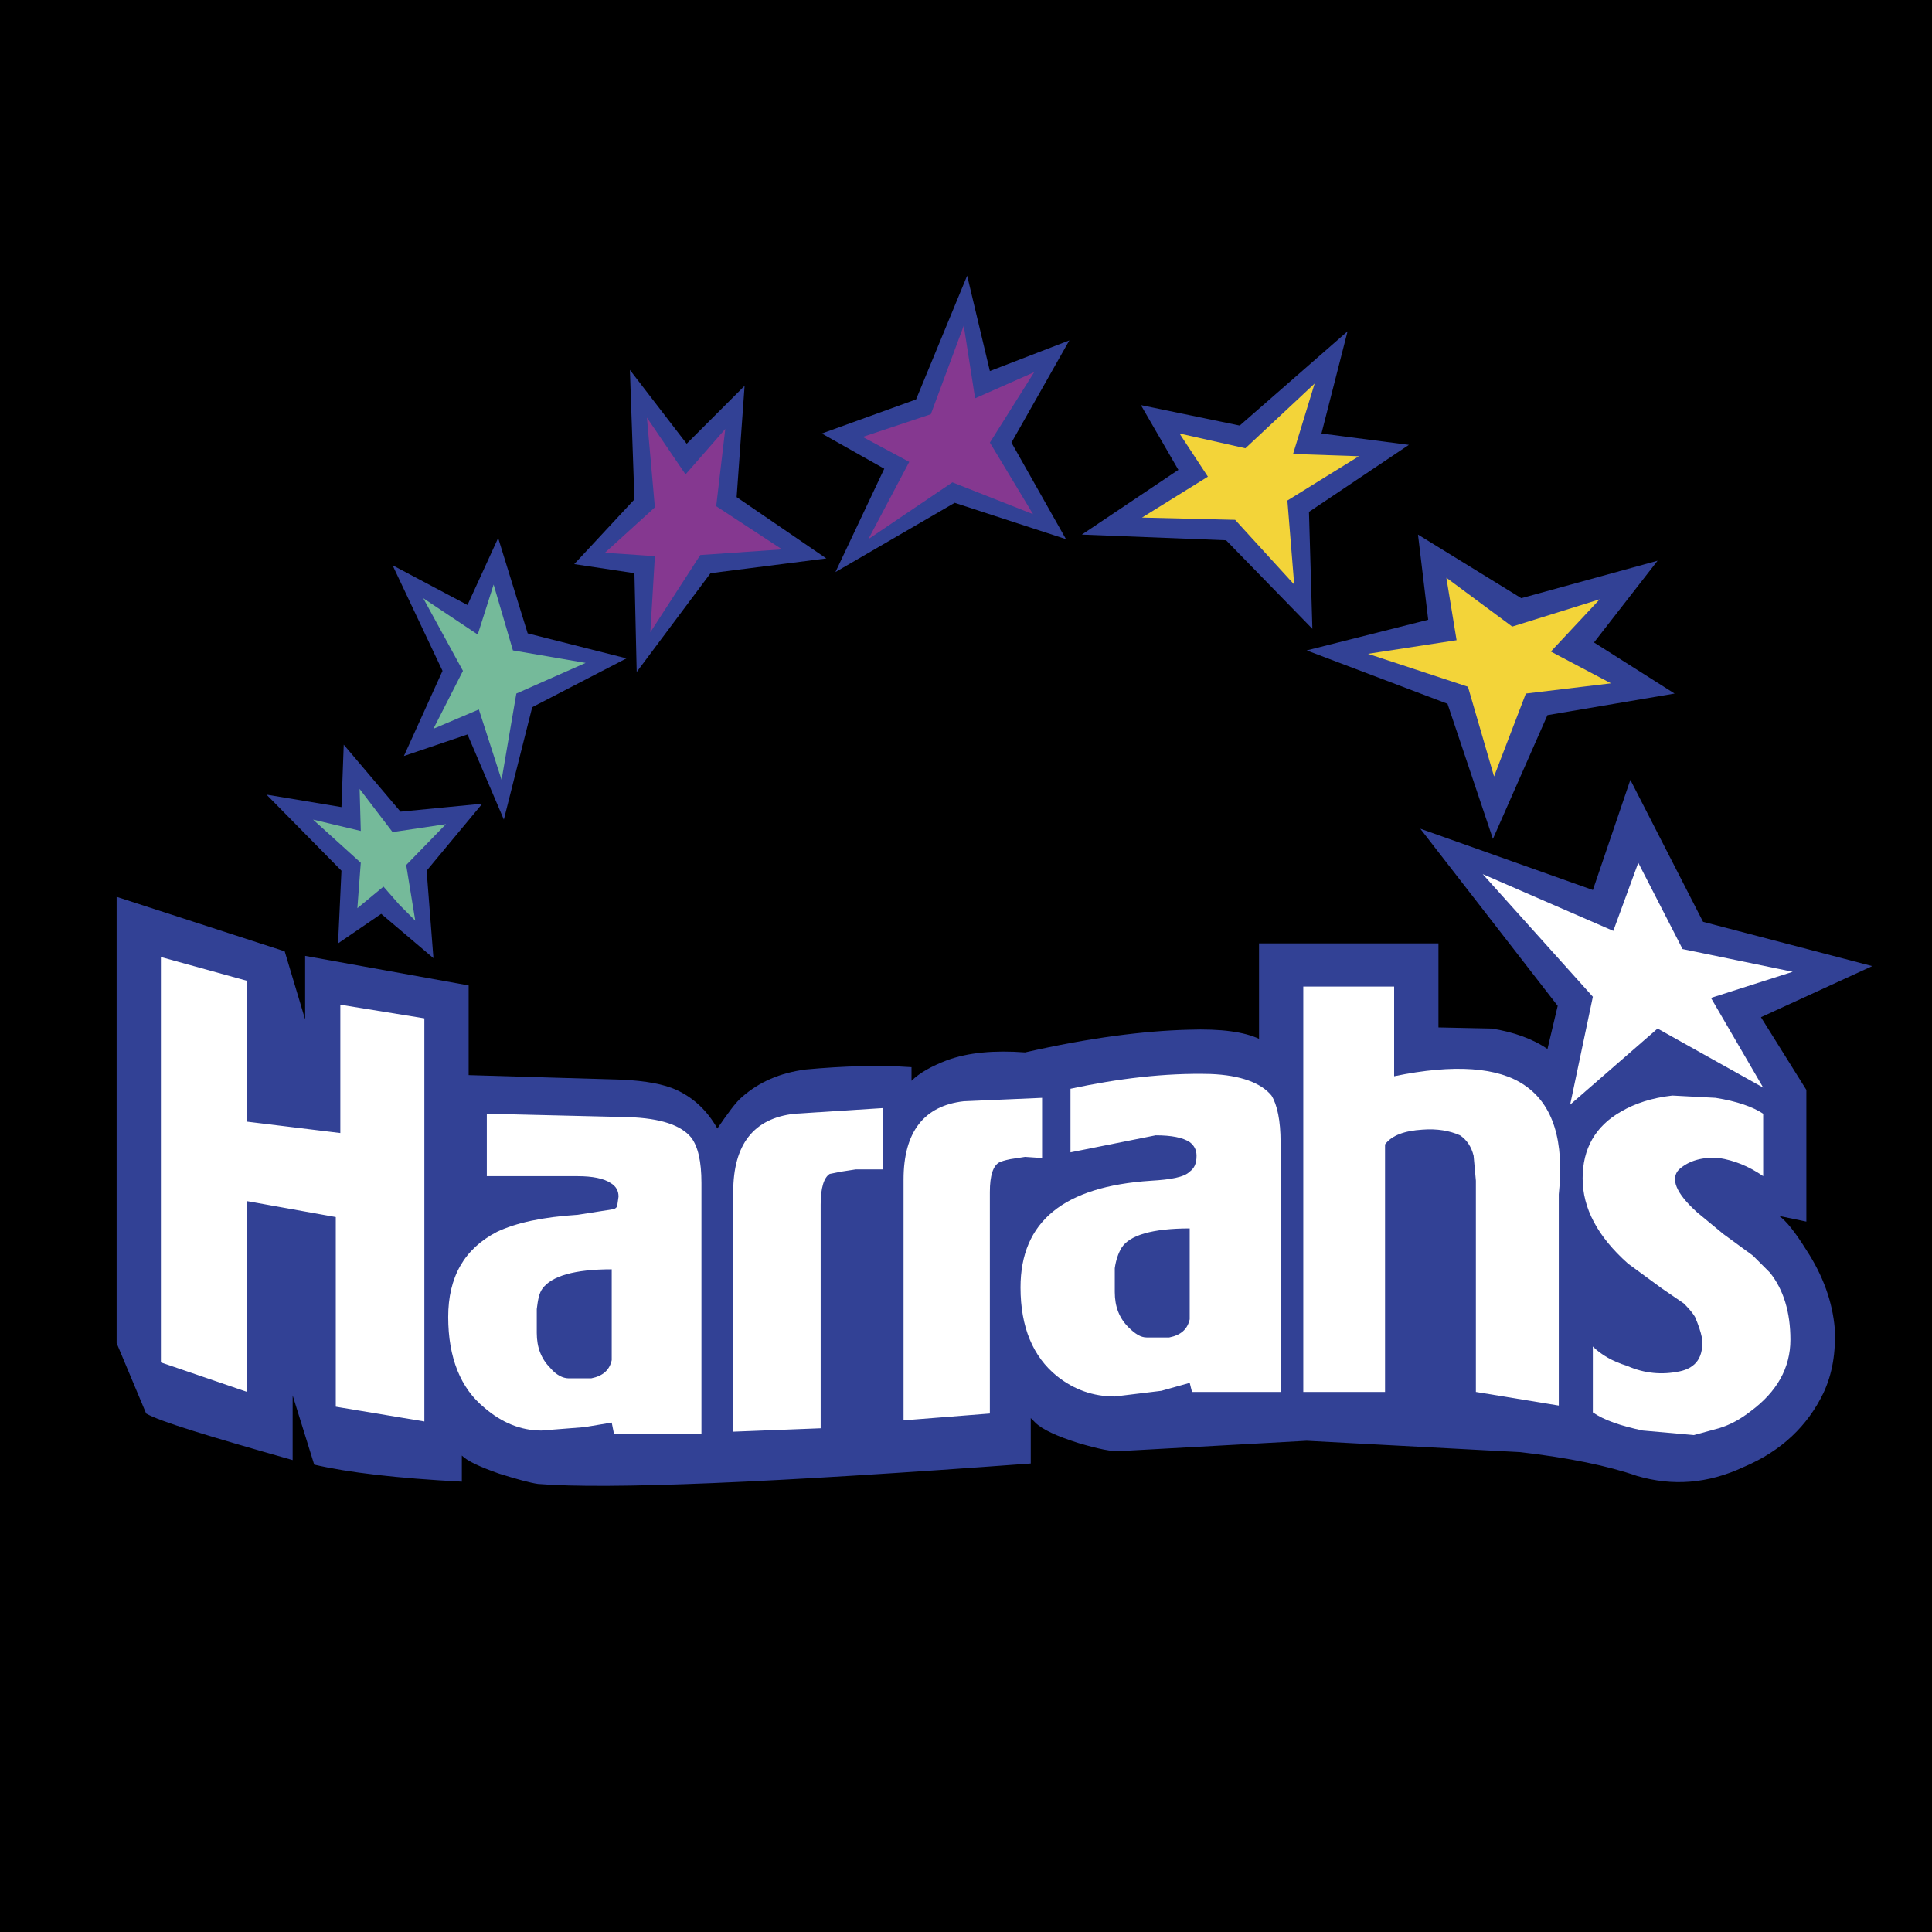
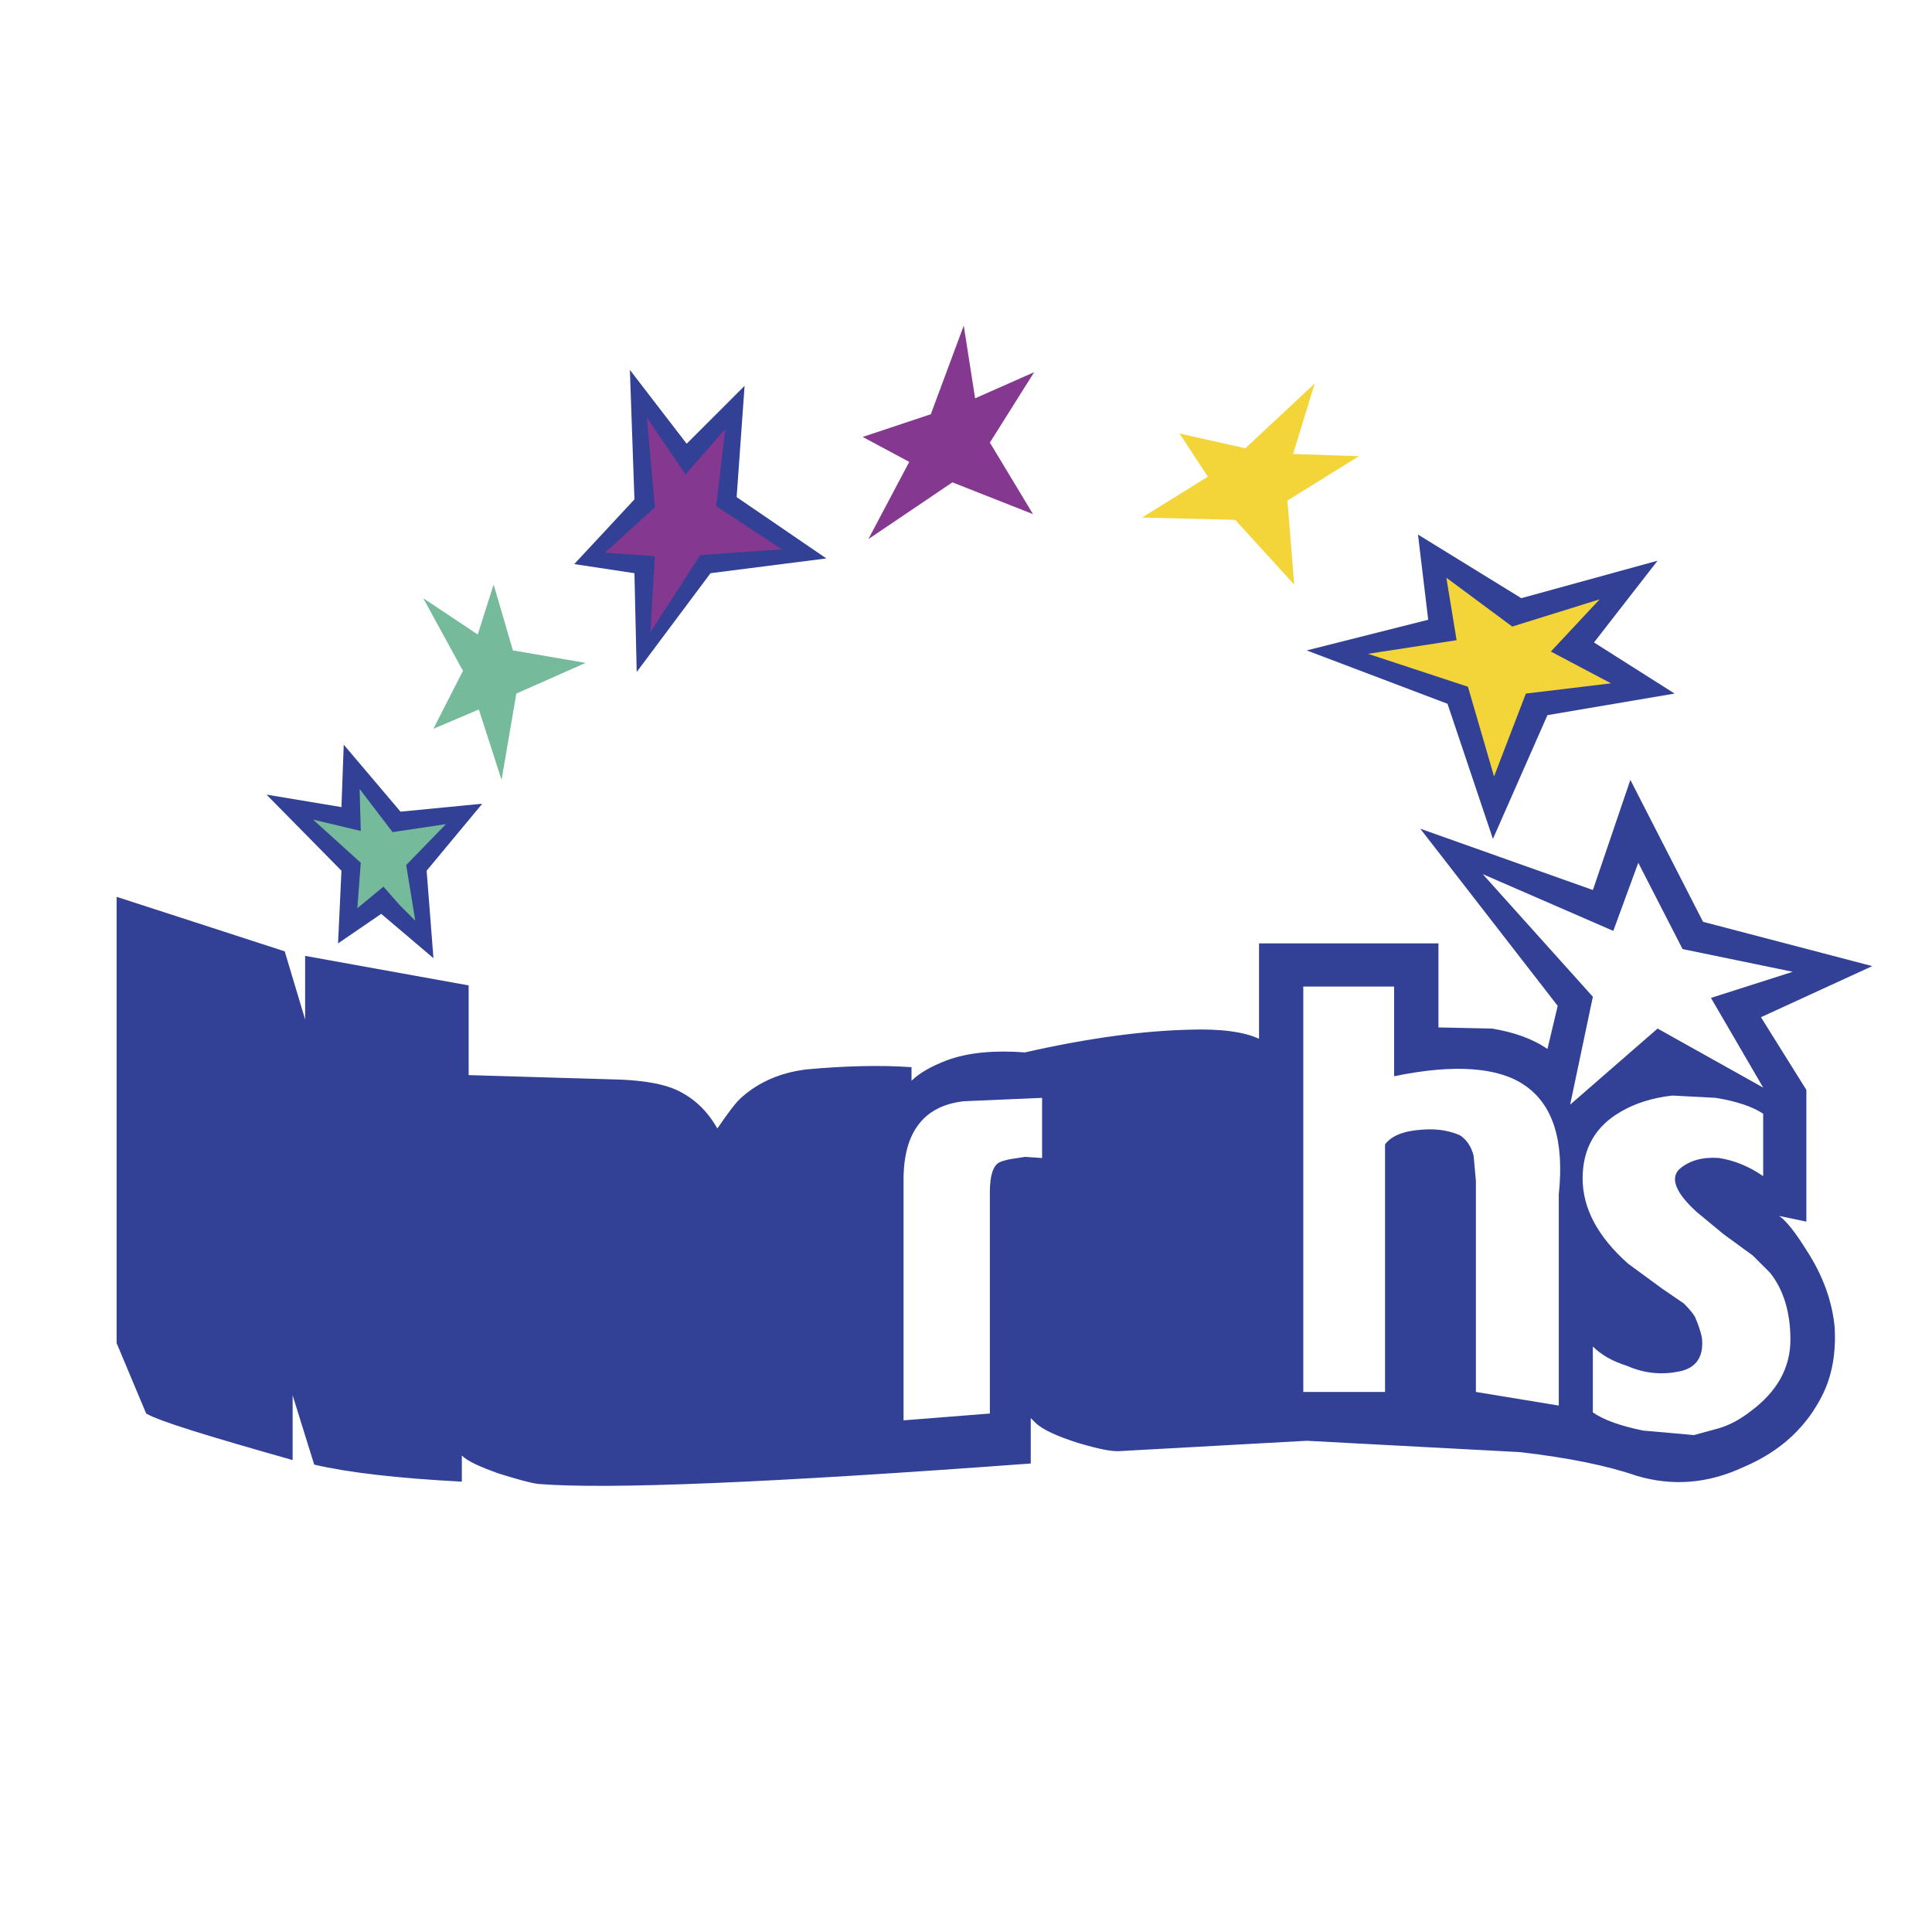
<svg xmlns="http://www.w3.org/2000/svg" width="2500" height="2500" viewBox="0 0 192.756 192.756">
  <g fill-rule="evenodd" clip-rule="evenodd">
-     <path d="M0 0h192.756v192.756H0V0z" />
    <path d="M102.271 104.998c-3.059-.227-5.665 0-7.817.793-1.473.566-2.719 1.246-3.512 2.039v-1.359c-3.286-.227-6.798-.113-10.536.229-2.605.338-4.646 1.246-6.345 2.719-.679.566-1.472 1.699-2.492 3.172-1.02-1.812-2.379-3.059-4.079-3.852-1.246-.566-3.059-.908-5.438-1.02l-15.295-.455v-8.949l-16.314-2.946v6.344l-2.039-6.798-16.768-5.438v44.525l2.946 7.025c1.359.793 6.231 2.266 14.615 4.645v-6.457l2.152 6.91c3.399.793 8.271 1.359 14.729 1.699v-2.605c.566.566 1.813 1.133 3.739 1.812 1.812.566 3.059.906 3.852 1.02 6.911.566 23.225-.113 49.17-2.039v-4.531l.453.453c.68.68 2.152 1.359 4.305 2.039 1.928.566 3.4.906 4.307.793l18.467-1.02 21.301 1.133c4.871.566 8.723 1.359 11.668 2.379 3.514 1.02 7.025.793 10.65-.906 3.738-1.586 6.344-4.078 7.93-7.363.908-1.928 1.248-4.08 1.133-6.459-.225-2.605-1.133-5.211-2.832-7.816-1.133-1.814-2.039-2.947-2.719-3.4l2.719.566v-13.141l-4.531-7.252 11.104-5.098-16.881-4.419-7.252-14.162-3.738 10.99-17.221-6.118 13.709 17.674-1.02 4.305c-1.473-1.02-3.398-1.699-5.553-2.039l-5.324-.113v-8.383h-17.9v9.516c-1.473-.68-3.74-1.02-7.025-.906-4.421.112-9.859.791-16.318 2.264z" fill="#324195" />
-     <path fill="#fff" d="M16.053 95.482v40.446l8.611 2.947V119.84l8.837 1.586v18.922l8.837 1.472V101.6l-8.383-1.36v12.803l-9.291-1.133V97.861l-8.611-2.379zM60.918 118.027c-.679-.453-1.812-.68-3.286-.68H48.57v-6.23l14.162.34c3.172.113 5.211.793 6.231 2.039.68.906 1.02 2.379 1.02 4.531v25.039h-8.724l-.227-1.133-2.719.453-4.305.34c-2.04 0-3.965-.793-5.665-2.266-2.379-1.928-3.626-4.986-3.626-9.064 0-3.965 1.587-6.797 4.873-8.498 1.926-.906 4.532-1.473 8.043-1.697l3.625-.568c.227-.113.34-.227.34-.453l.113-.793c0-.567-.226-1.02-.793-1.36zm.114 8.612c-3.739 0-6.004.68-6.911 1.926-.34.453-.453 1.133-.567 2.039v2.379c0 1.473.454 2.605 1.36 3.512.566.68 1.247 1.02 1.812 1.02h2.266c1.133-.227 1.812-.793 2.039-1.812v-9.064h.001zM106.803 108.625c4.76-1.02 9.404-1.588 13.938-1.475 3.059.113 5.098.908 6.117 2.154.566.906.906 2.492.906 4.645v24.926h-8.838l-.227-.906-2.832.793-4.645.566c-2.152 0-4.078-.68-5.779-2.041-2.379-1.926-3.625-4.871-3.625-8.836 0-6.572 4.305-10.084 13.029-10.65 1.926-.113 3.285-.34 3.852-.906.453-.34.68-.793.68-1.586 0-.566-.227-1.02-.68-1.359-.68-.453-1.812-.68-3.398-.68l-8.498 1.699v-6.344zm5.099 15.861c-.34.564-.566 1.246-.68 2.039v2.379c0 1.473.453 2.605 1.359 3.512.68.68 1.246 1.02 1.812 1.02h2.265c1.133-.227 1.812-.793 2.039-1.812v-9.064c-3.736-.001-6.002.68-6.795 1.926zM81.878 120.18v22.32l-8.724.34v-23.906c0-4.758 2.039-7.363 6.118-7.816l8.837-.566v6.117h-2.72l-1.473.227-1.132.227c-.565.338-.906 1.357-.906 3.057z" />
    <path d="M102.271 115.422l-1.473.227c-.566.113-.906.227-1.133.34-.566.34-.906 1.246-.906 2.945v22.094l-8.611.68v-24.02c0-4.758 2.04-7.365 6.005-7.816l7.817-.34v6.004l-1.699-.114zM130.029 98.428v40.447h8.156v-24.699c.682-.906 1.928-1.359 3.74-1.473 1.473-.113 2.719.113 3.738.566.68.453 1.133 1.133 1.359 2.039l.227 2.492v21.074l8.271 1.359V119.16c.566-5.324-.566-8.949-3.4-10.877-2.605-1.812-7.023-2.152-13.027-.906v-8.949h-9.064zM171.156 109.531l-4.305-.227c-2.041.227-3.74.793-5.1 1.586-2.605 1.473-3.852 3.738-3.852 6.684s1.473 5.779 4.531 8.498l3.4 2.492 2.152 1.473c.34.34.793.793 1.133 1.359.34.793.566 1.473.68 2.039.227 1.926-.566 3.059-2.266 3.398s-3.4.227-5.213-.566c-1.473-.453-2.605-1.133-3.398-1.926v6.572c1.133.793 2.832 1.359 4.984 1.812l5.1.453 2.492-.68c1.133-.34 2.152-.906 3.172-1.699 2.605-1.926 3.965-4.307 3.965-7.139 0-2.719-.68-4.984-2.039-6.684l-1.699-1.699-2.945-2.152-2.607-2.154c-2.152-1.926-2.719-3.398-1.811-4.305 1.02-.906 2.379-1.246 3.965-1.133 1.473.227 2.945.793 4.418 1.812v-6.23c-1.018-.677-2.604-1.244-4.757-1.584z" fill="#fff" />
    <path fill="#324195" d="M159.033 64.099l6.344-8.158-13.596 3.739-10.308-6.345 1.019 8.498-12.123 3.059 14.049 5.324 4.531 13.483 5.44-12.349 12.687-2.153-8.043-5.098z" />
    <path fill="#f3d439" d="M152.236 69.197l8.496-1.02-6.003-3.172 4.871-5.212-8.725 2.72-6.57-4.873 1.019 6.233-8.838 1.359 9.971 3.285 2.605 8.951 3.174-8.271z" />
-     <path fill="#324195" d="M107.936 53.335l14.39.567 8.61 8.837-.34-11.669 9.97-6.685-8.724-1.133 2.605-10.196-10.761 9.403-9.858-2.039 3.738 6.458-9.63 6.457z" />
    <path fill="#f3d439" d="M135.58 45.518l-6.57-.226 2.152-7.025-6.91 6.458-6.572-1.473 2.832 4.306-6.571 4.078 9.289.227 5.893 6.458-.68-8.384 7.137-4.419z" />
-     <path fill="#324195" d="M95.248 50.164l11.104 3.625-5.44-9.63 5.777-10.197-7.929 3.059-2.266-9.517-5.099 12.349-9.403 3.399 6.231 3.512-4.871 10.31 11.896-6.91z" />
    <path fill="#853890" d="M95.021 48.124l8.043 3.172-4.304-7.137 4.418-7.025-5.891 2.606-1.133-7.251-3.286 8.838-6.798 2.265 4.645 2.492-4.078 7.705 8.384-5.665z" />
    <path fill="#324195" d="M82.445 55.715l-8.95-6.118.793-11.103-5.779 5.778-5.665-7.365.454 12.916-6.006 6.458 6.006.907.226 9.856 7.365-9.856 11.556-1.473z" />
-     <path fill="#853890" d="M78.026 54.809l-6.57-4.306.905-7.704-3.965 4.532-3.852-5.664.793 8.95-4.985 4.531 4.985.34-.453 7.591 4.985-7.704 8.157-.566z" />
-     <path fill="#324195" d="M40.298 75.428l6.345-2.153 3.626 8.497 2.832-11.216 9.404-4.871-9.857-2.493-2.946-9.517-3.059 6.685-7.477-3.965 4.985 10.537-3.853 8.496z" />
+     <path fill="#853890" d="M78.026 54.809l-6.57-4.306.905-7.704-3.965 4.532-3.852-5.664.793 8.95-4.985 4.531 4.985.34-.453 7.591 4.985-7.704 8.157-.566" />
    <path fill="#75ba9a" d="M58.426 66.138l-7.251-1.246-1.926-6.571-1.586 4.985-5.438-3.626 3.965 7.252-2.946 5.777 4.532-1.926 2.266 7.025 1.473-8.611 6.911-3.059z" />
    <path fill="#324195" d="M42.565 86.871l5.551-6.684-8.157.793-5.665-6.685-.227 6.231-7.477-1.246 7.477 7.591-.339 7.252 4.305-2.947 5.211 4.419-.679-8.724z" />
    <path fill="#75ba9a" d="M39.846 90.27l1.586 1.586-.906-5.551 3.965-4.079-5.325.793-3.286-4.305.114 4.192-4.759-1.134 4.759 4.306-.34 4.532 2.605-2.153 1.587 1.813z" />
    <path fill="#fff" d="M167.871 94.689l-4.42-8.611-2.492 6.798-13.029-5.665 10.99 12.236-2.266 10.764 8.723-7.592 10.537 5.891-5.211-8.949 8.156-2.606-10.988-2.266z" />
  </g>
</svg>